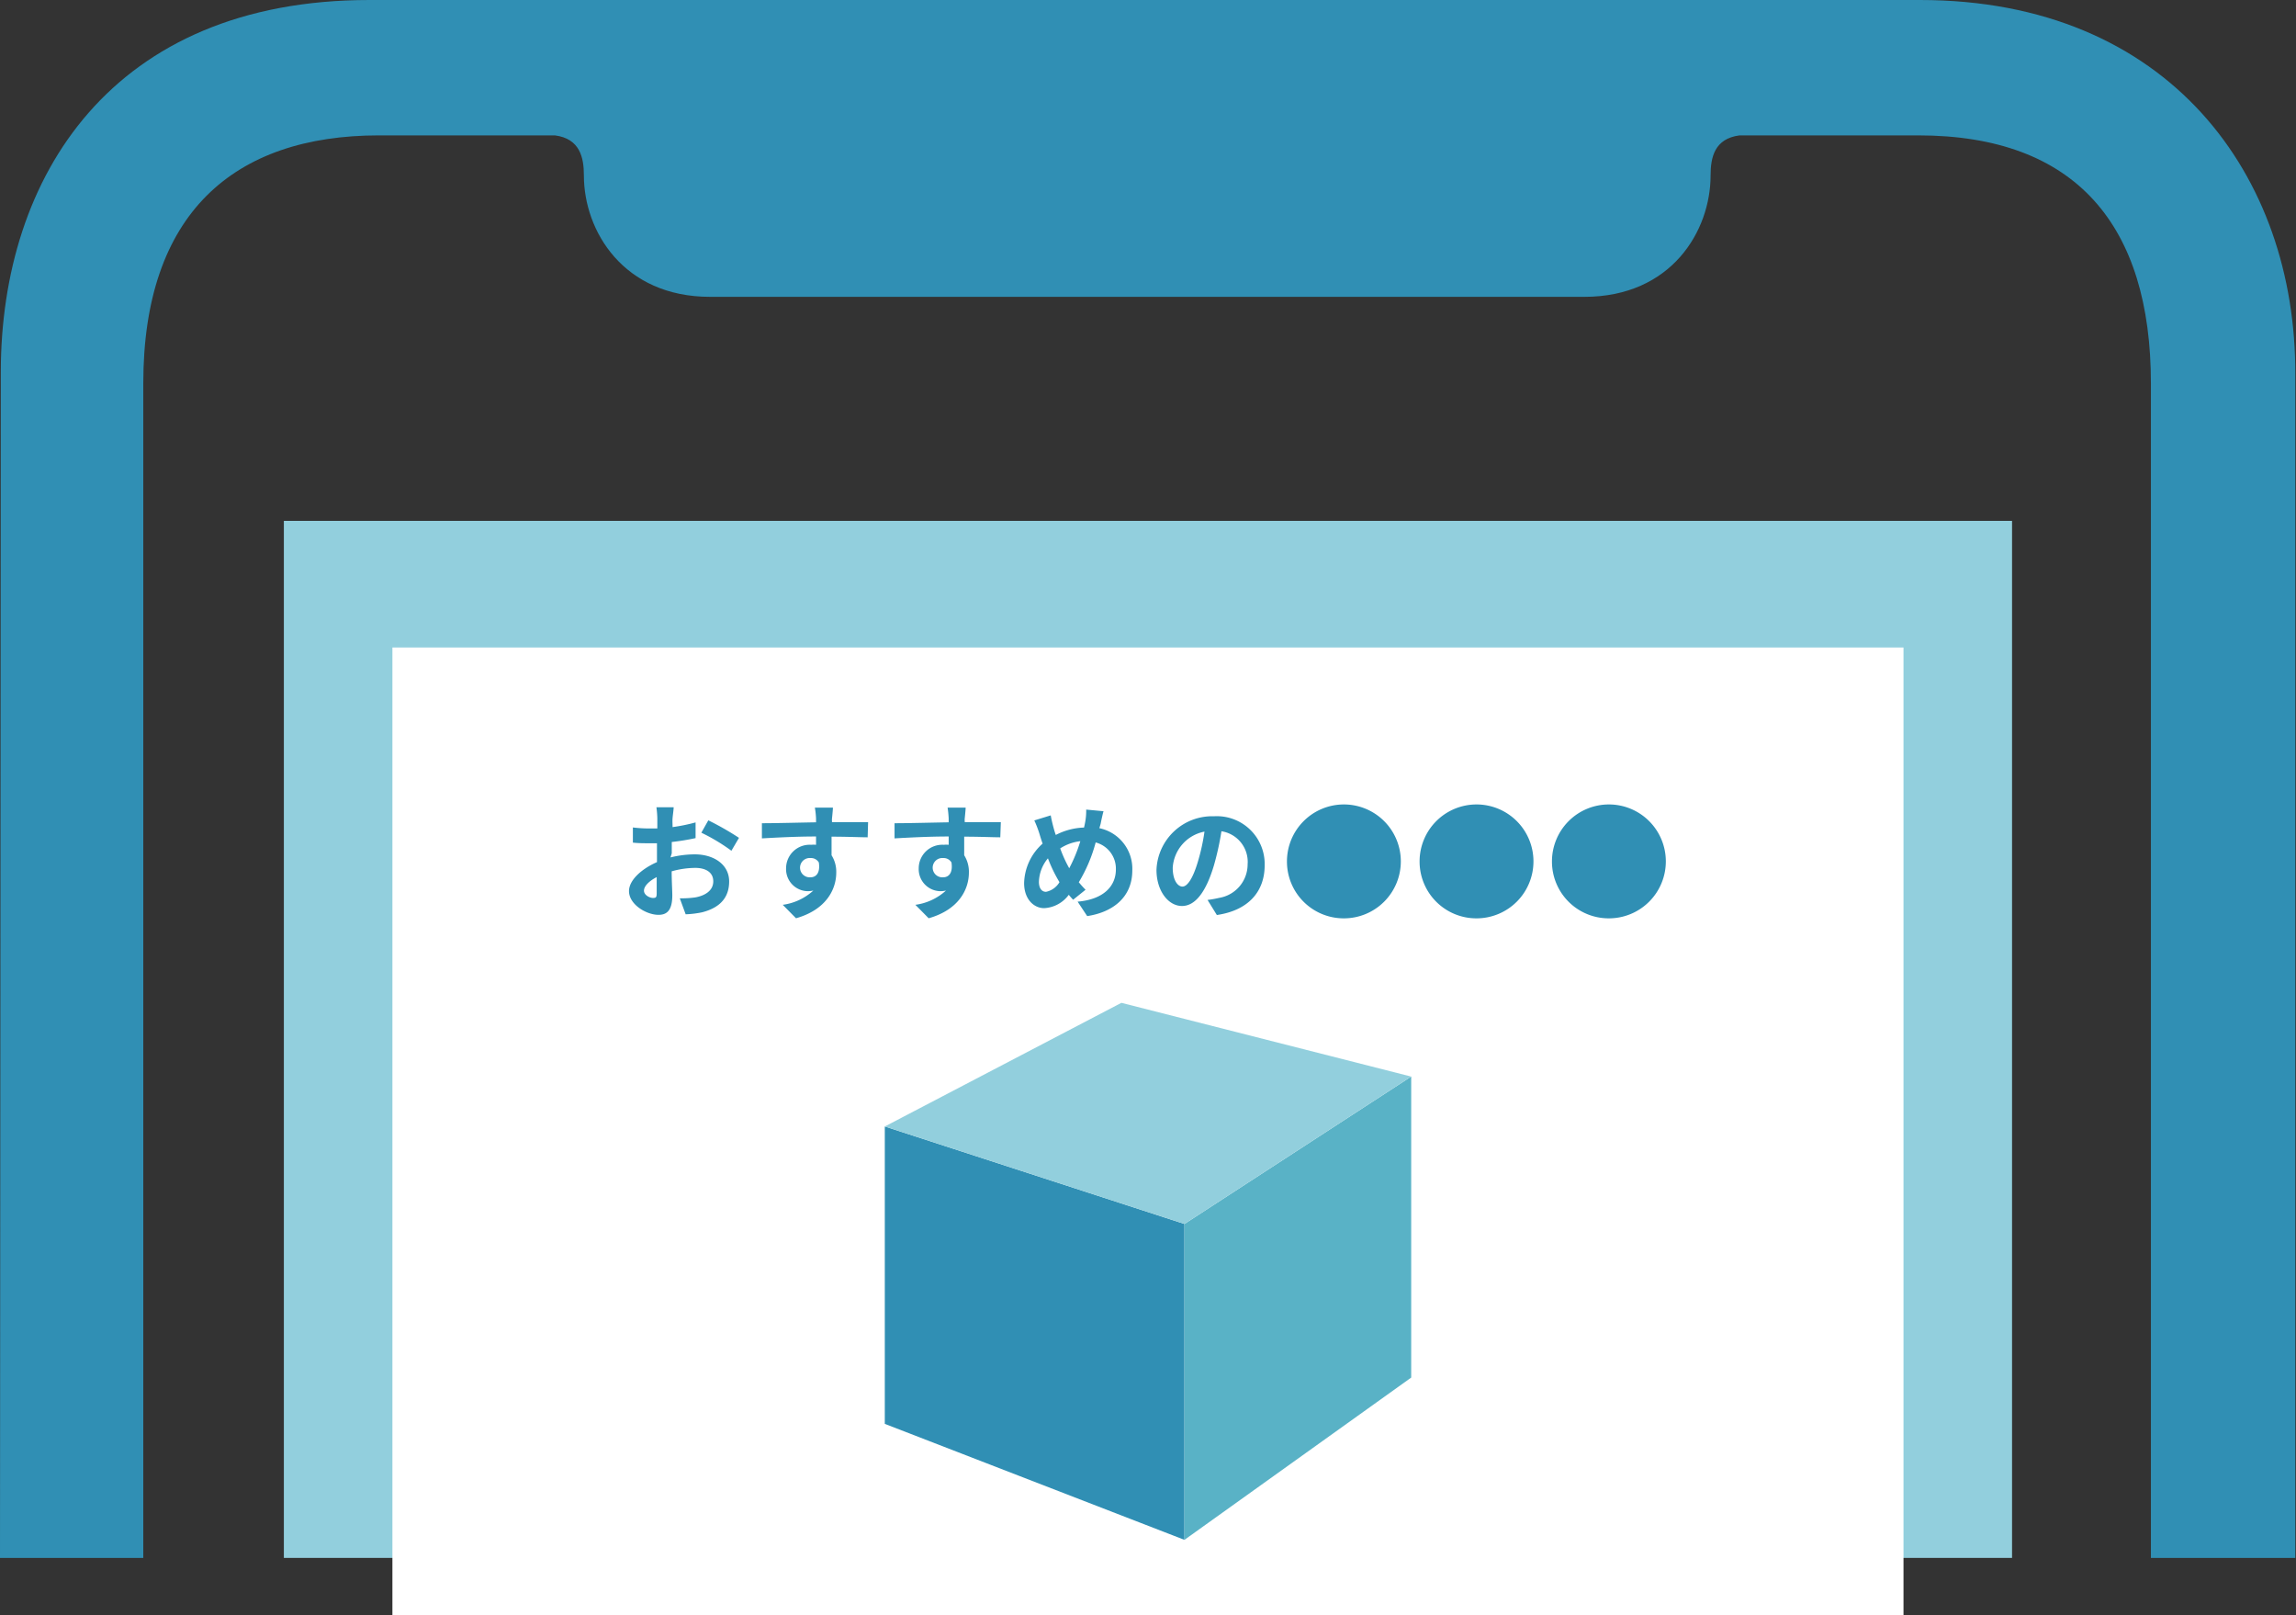
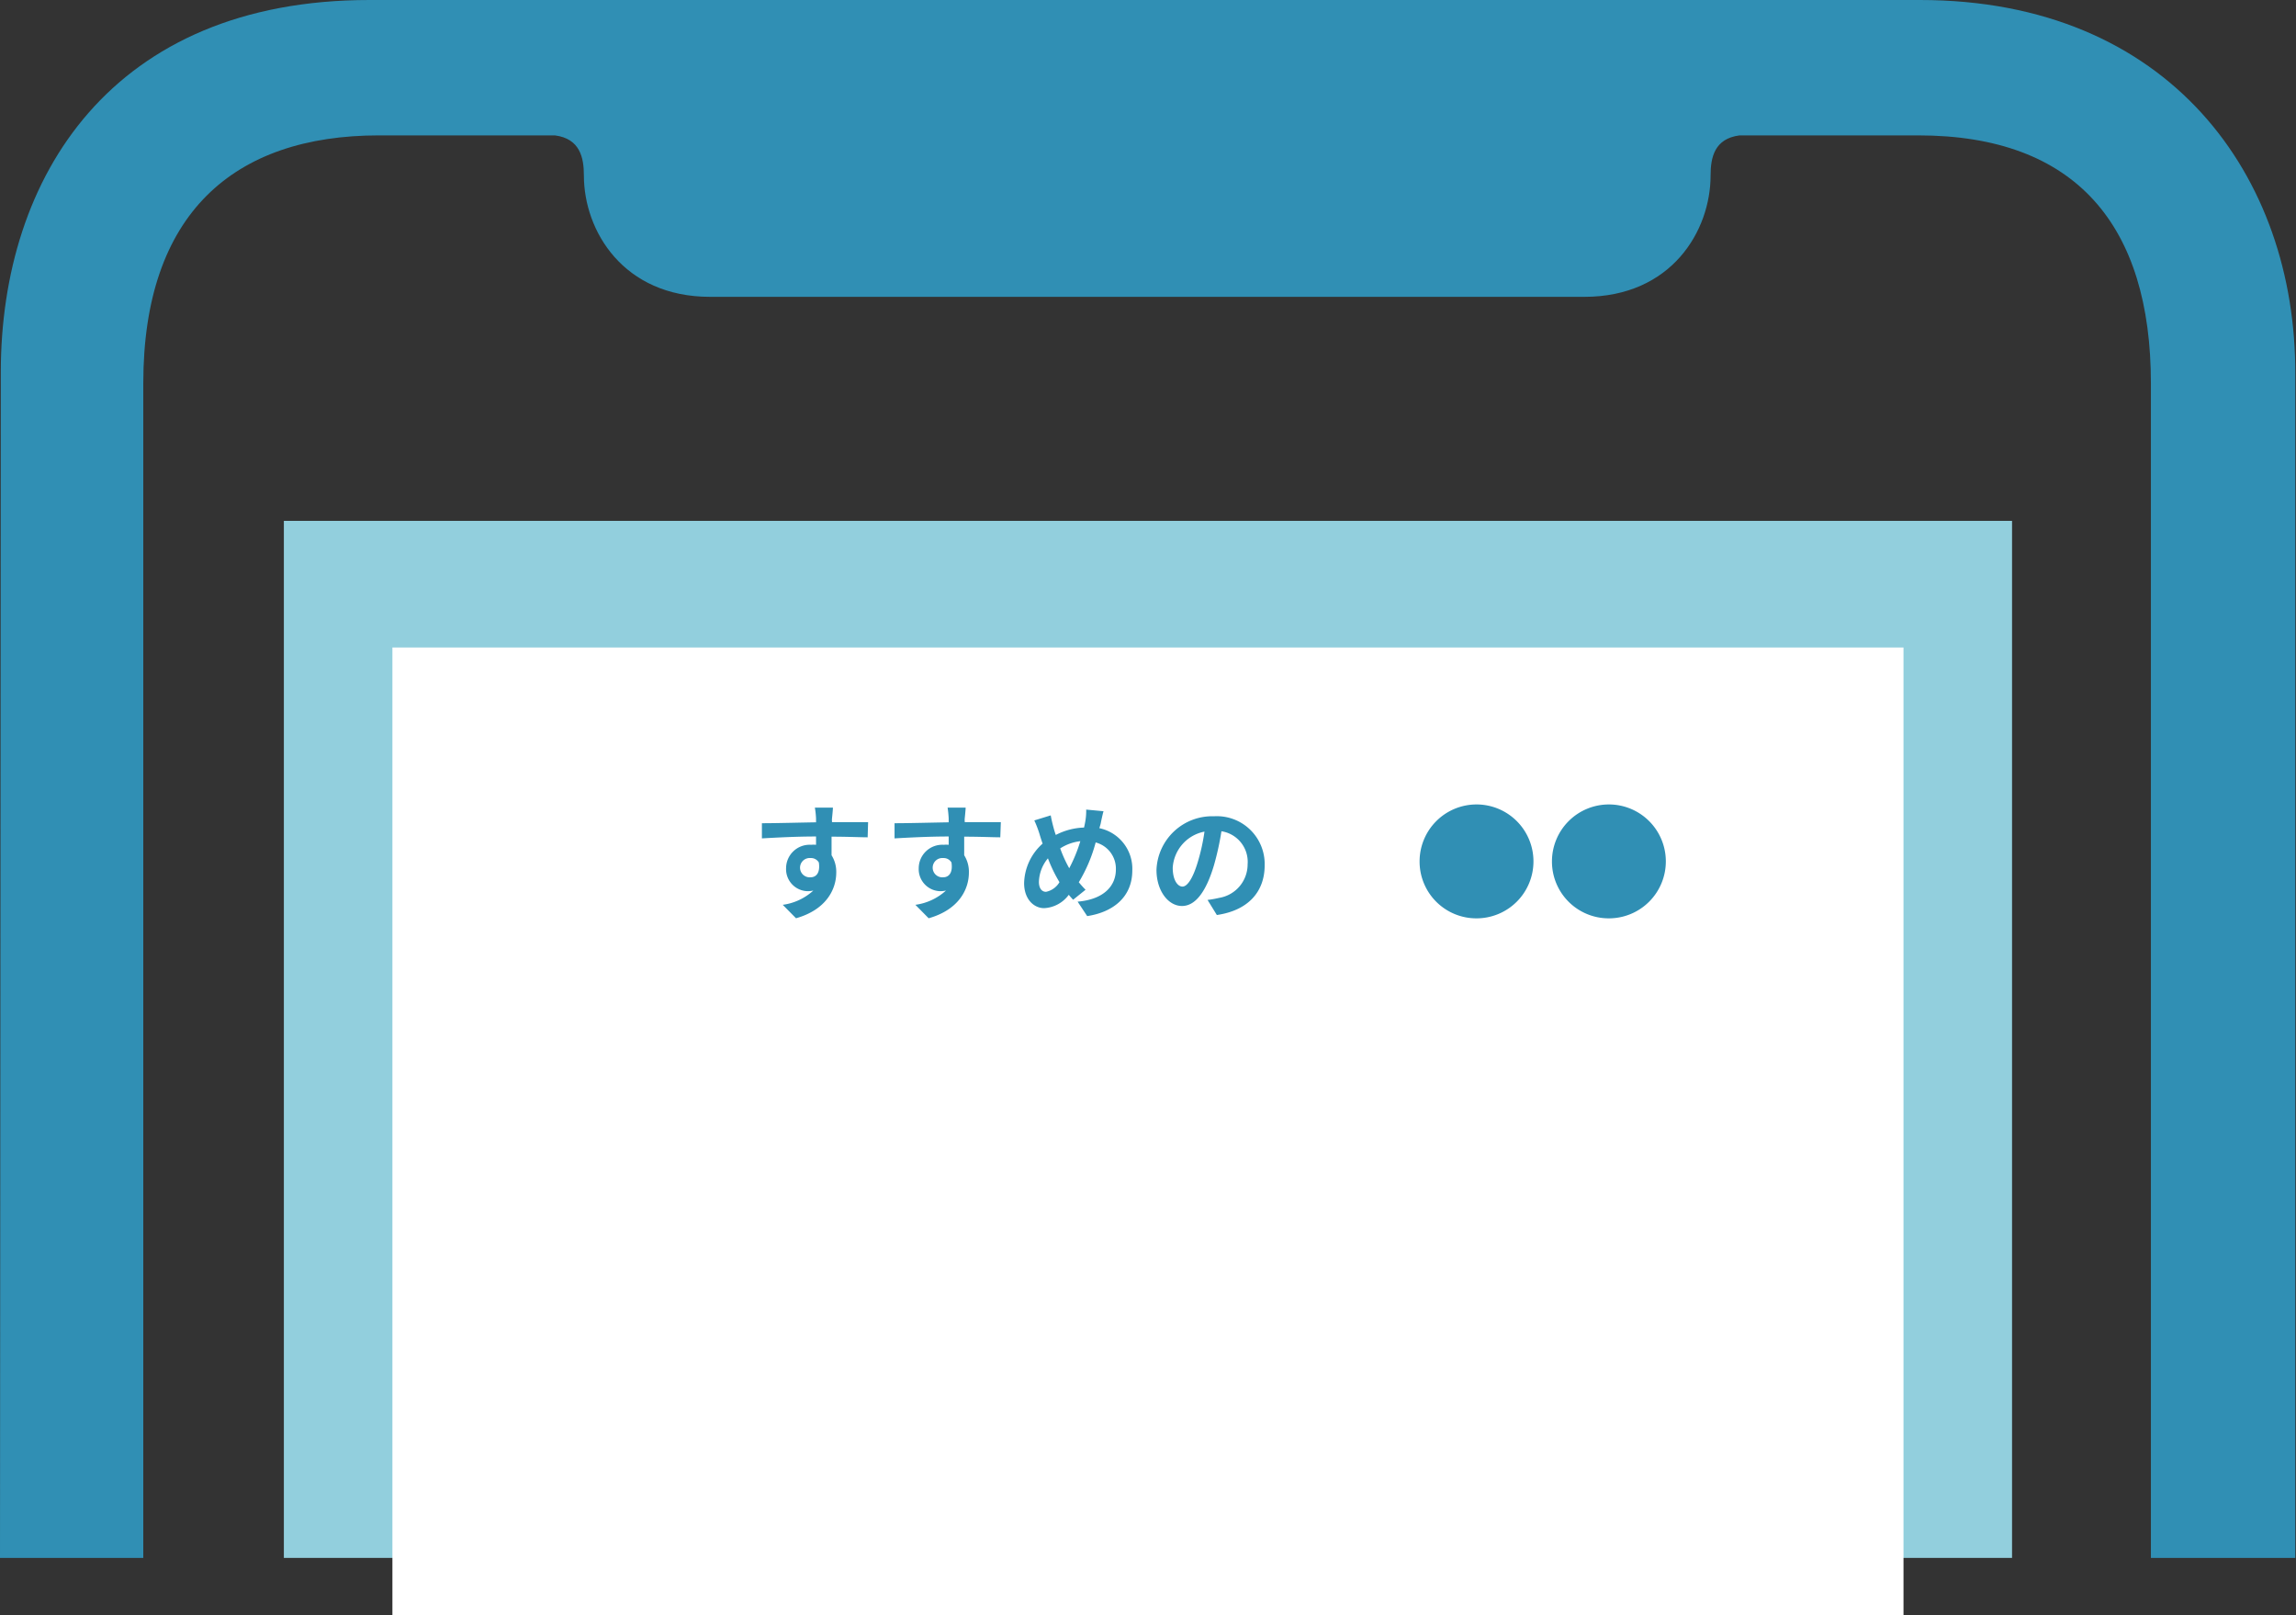
<svg xmlns="http://www.w3.org/2000/svg" viewBox="0 0 254.46 178.95">
  <rect x="0" y="0" width="254.46" height="178.95" fill="#333333" stroke="none" />
  <defs>
    <style>.cls-1{fill:#92cfdd;}.cls-2{fill:#308fb4;}.cls-3{fill:#fff;}.cls-4{fill:#59b2c6;}</style>
  </defs>
  <g id="レイヤー_2" data-name="レイヤー 2">
    <g id="レイヤー_1-2" data-name="レイヤー 1">
      <rect class="cls-1" x="31.46" y="57.71" width="191.53" height="114.9" />
      <path class="cls-2" d="M212.79,0H40.94C12.44,0,.09,19.55.09,41.23L0,172.61H15.88V42.48C15.88,23.65,25.91,15,42,15H61.5c2.78.36,3.21,2.46,3.21,4.44,0,6.13,4.36,13.45,14,13.45h96.87c9.67,0,14-7.32,14-13.45,0-2,.43-4.08,3.21-4.44h19.8c17.51,0,25.79,10,25.79,27.49V172.61h16V41.44C254.46,19.55,240.44,0,212.79,0Z" />
      <rect class="cls-3" x="43.49" y="71.74" width="167.47" height="107.2" />
-       <path class="cls-2" d="M74.31,95A11.22,11.22,0,0,1,77,94.66c2.13,0,3.81,1.14,3.81,3,0,1.64-.85,2.87-3,3.42a10.57,10.57,0,0,1-1.82.22l-.65-1.77a11.09,11.09,0,0,0,1.71-.1c1.12-.2,2-.77,2-1.78s-.84-1.49-2-1.49a9.75,9.75,0,0,0-2.61.38c0,1.11.07,2.17.07,2.65,0,1.72-.63,2.17-1.53,2.17-1.36,0-3.27-1.16-3.27-2.63,0-1.22,1.41-2.47,3.1-3.21,0-.32,0-.64,0-1V93.43l-.74,0c-.63,0-1.33,0-1.93-.07l0-1.68a14.72,14.72,0,0,0,1.92.11l.79,0c0-.49,0-.9,0-1.13a11.36,11.36,0,0,0-.1-1.22h1.91c0,.25-.09.85-.12,1.2s0,.65,0,1a19.72,19.72,0,0,0,2.55-.52l0,1.74a26.49,26.49,0,0,1-2.64.43c0,.42,0,.84,0,1.25Zm-1.53,3.89c0-.35,0-1,0-1.71-.85.44-1.41,1-1.41,1.5s.64.81,1,.81S72.78,99.4,72.78,98.92Zm5.72-8a31.89,31.89,0,0,1,3.4,1.94l-.84,1.43a20.87,20.87,0,0,0-3.33-2Z" />
      <path class="cls-2" d="M96.16,92.77c-.84,0-2.15-.07-4-.07,0,.7,0,1.46,0,2.06a3.43,3.43,0,0,1,.52,1.92c0,1.81-1.07,4.1-4.46,5.06l-1.47-1.49a6.28,6.28,0,0,0,3.39-1.58,3,3,0,0,1-.63.07,2.44,2.44,0,0,1-2.39-2.55,2.61,2.61,0,0,1,2.77-2.59,3.16,3.16,0,0,1,.55,0l0-.92c-2.1,0-4.24.11-6,.21l0-1.68c1.58,0,4.1-.07,6-.1,0-.17,0-.32,0-.42a9.1,9.1,0,0,0-.13-1.21h2c0,.23-.08,1-.1,1.19s0,.26,0,.42h4ZM89.84,97.2c.57,0,1.09-.44.91-1.64a1,1,0,0,0-.91-.49,1.07,1.07,0,1,0,0,2.13Z" />
      <path class="cls-2" d="M110.86,92.77c-.84,0-2.15-.07-4-.07,0,.7,0,1.46,0,2.06a3.43,3.43,0,0,1,.52,1.92c0,1.81-1.07,4.1-4.46,5.06l-1.47-1.49a6.28,6.28,0,0,0,3.39-1.58,3,3,0,0,1-.63.07,2.44,2.44,0,0,1-2.39-2.55,2.61,2.61,0,0,1,2.77-2.59,3.16,3.16,0,0,1,.55,0l0-.92c-2.1,0-4.24.11-6,.21l0-1.68c1.58,0,4.1-.07,6-.1,0-.17,0-.32,0-.42a11.64,11.64,0,0,0-.12-1.21h2c0,.23-.08,1-.1,1.19s0,.26,0,.42h4Zm-6.32,4.43c.57,0,1.09-.44.91-1.64a1,1,0,0,0-.91-.49,1.07,1.07,0,1,0,0,2.13Z" />
      <path class="cls-2" d="M121.84,91.76a4.59,4.59,0,0,1,3.65,4.68c0,2.94-2.11,4.62-5,5.06l-1.06-1.6c3-.26,4.24-1.82,4.24-3.56a3,3,0,0,0-2.24-3,16.88,16.88,0,0,1-1.87,4.41c.25.3.5.58.75.83l-1.38,1.11c-.17-.19-.34-.37-.48-.55a3.61,3.61,0,0,1-2.73,1.48c-1.15,0-2.22-1-2.22-2.77a6.05,6.05,0,0,1,2.05-4.38c-.13-.37-.25-.75-.36-1.12a12.34,12.34,0,0,0-.56-1.45l1.82-.56c.08.45.19.91.3,1.32s.16.56.26.85a7.26,7.26,0,0,1,3.13-.82c.06-.24.1-.46.14-.67a7,7,0,0,0,.1-1.32l1.92.18c-.11.38-.24,1-.32,1.4Zm-4.41,6a16.16,16.16,0,0,1-1.29-2.66,4.26,4.26,0,0,0-1,2.6c0,.67.28,1.11.79,1.11A2.25,2.25,0,0,0,117.43,97.72ZM117.5,94a14.66,14.66,0,0,0,1,2.2,16.69,16.69,0,0,0,1.23-3A5.2,5.2,0,0,0,117.5,94Z" />
      <path class="cls-2" d="M133.83,99.71a11.9,11.9,0,0,0,1.29-.23,3.76,3.76,0,0,0,3.15-3.71,3.43,3.43,0,0,0-2.9-3.67,31.51,31.51,0,0,1-.83,3.77c-.83,2.8-2,4.51-3.54,4.51s-2.83-1.7-2.83-4a6.18,6.18,0,0,1,6.38-5.94,5.3,5.3,0,0,1,5.61,5.43c0,2.91-1.8,5-5.3,5.51Zm-1.08-4.21a22.64,22.64,0,0,0,.74-3.36,4.35,4.35,0,0,0-3.52,4c0,1.4.56,2.09,1.08,2.09S132.19,97.38,132.75,95.5Z" />
-       <path class="cls-2" d="M142.63,95.45a6.31,6.31,0,1,1,6.3,6.3A6.29,6.29,0,0,1,142.63,95.45Z" />
      <path class="cls-2" d="M157.33,95.45a6.31,6.31,0,1,1,6.3,6.3A6.29,6.29,0,0,1,157.33,95.45Z" />
      <path class="cls-2" d="M172,95.45a6.31,6.31,0,1,1,6.3,6.3A6.29,6.29,0,0,1,172,95.45Z" />
-       <polygon class="cls-2" points="131.27 170.61 98.06 157.76 98.06 124.81 131.27 135.61 131.27 170.61" />
-       <polygon class="cls-4" points="156.4 152.63 131.27 170.61 131.27 135.61 156.4 119.28 156.4 152.63" />
-       <polygon class="cls-1" points="156.4 119.28 131.27 135.61 98.06 124.81 124.28 111.11 156.4 119.28" />
    </g>
  </g>
</svg>